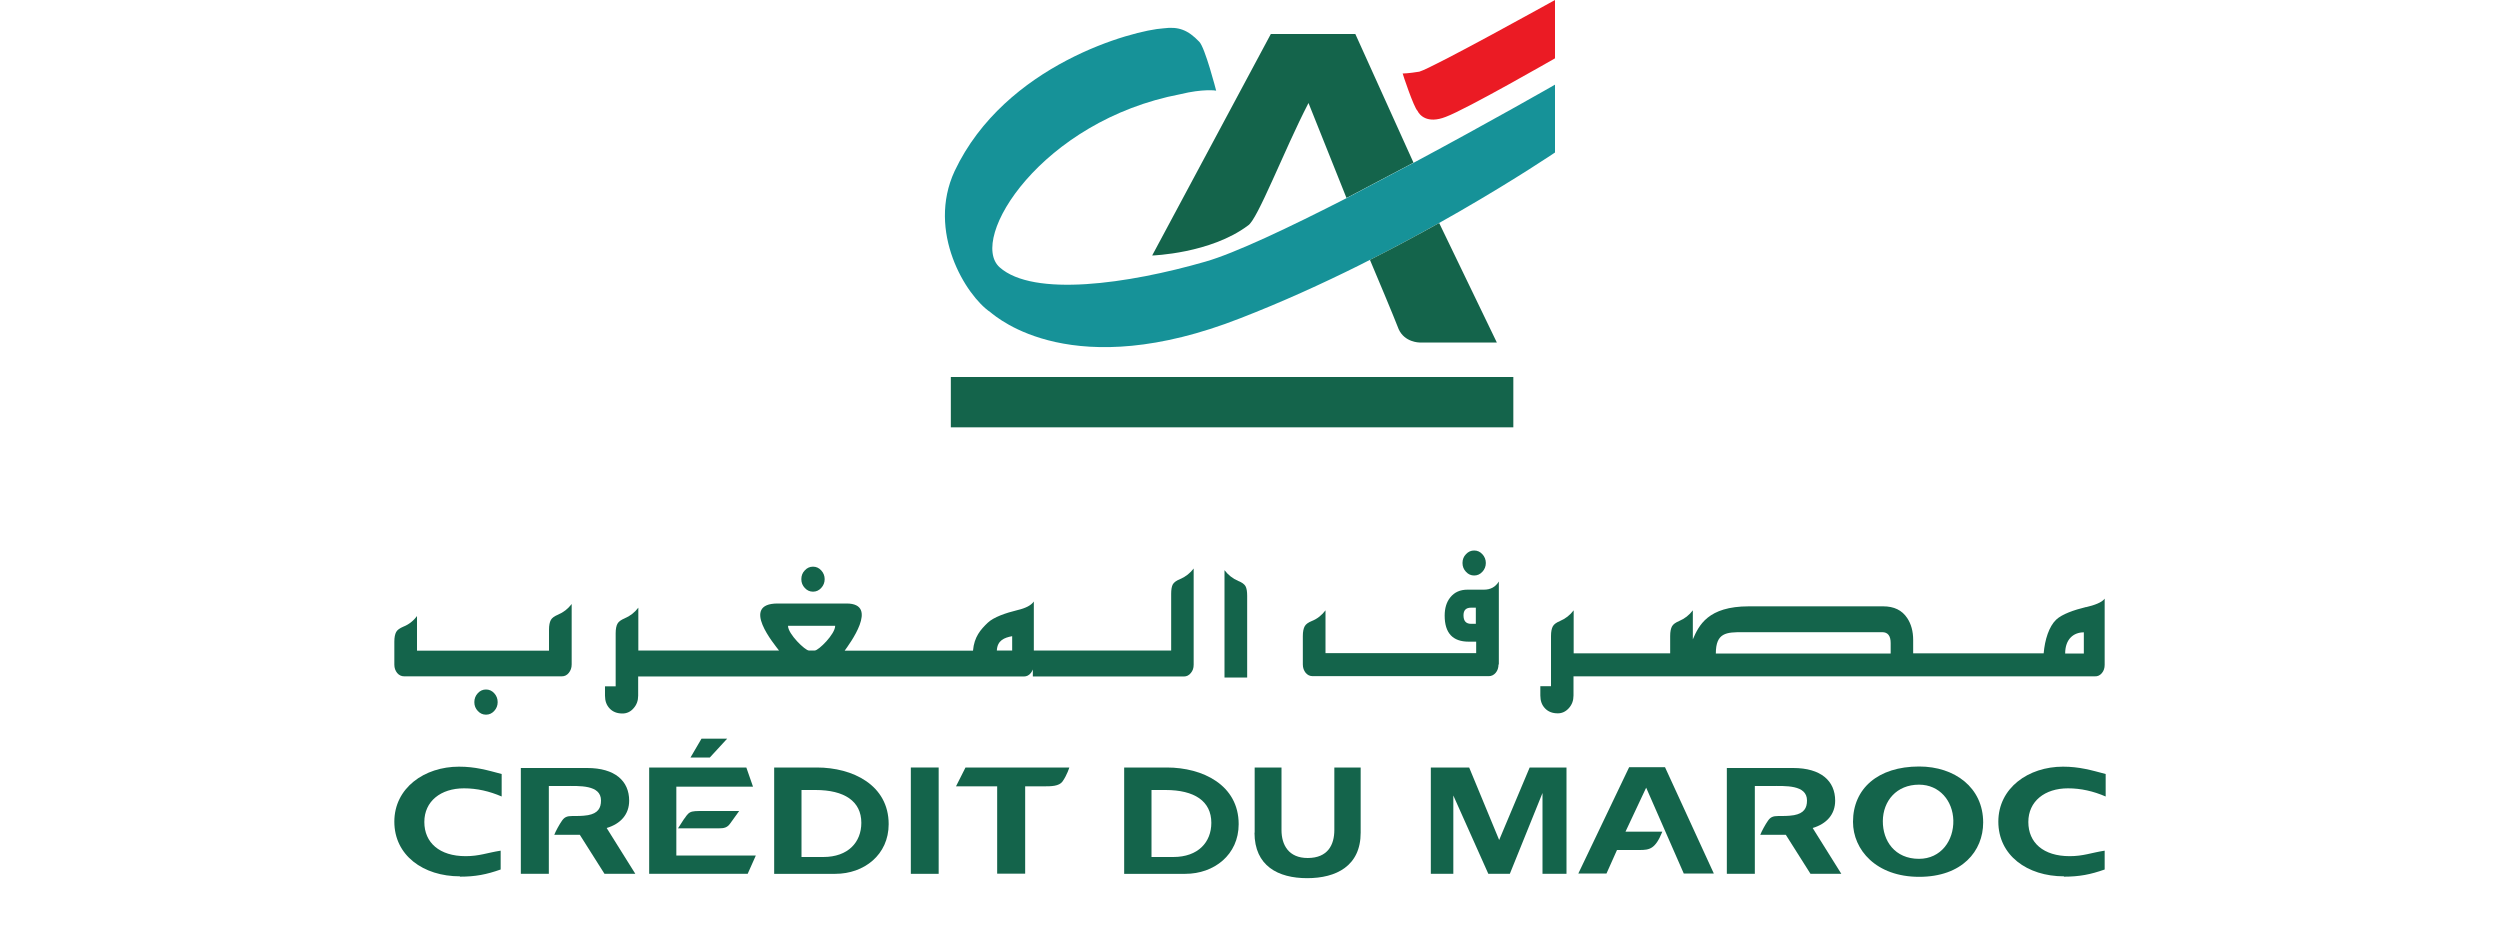
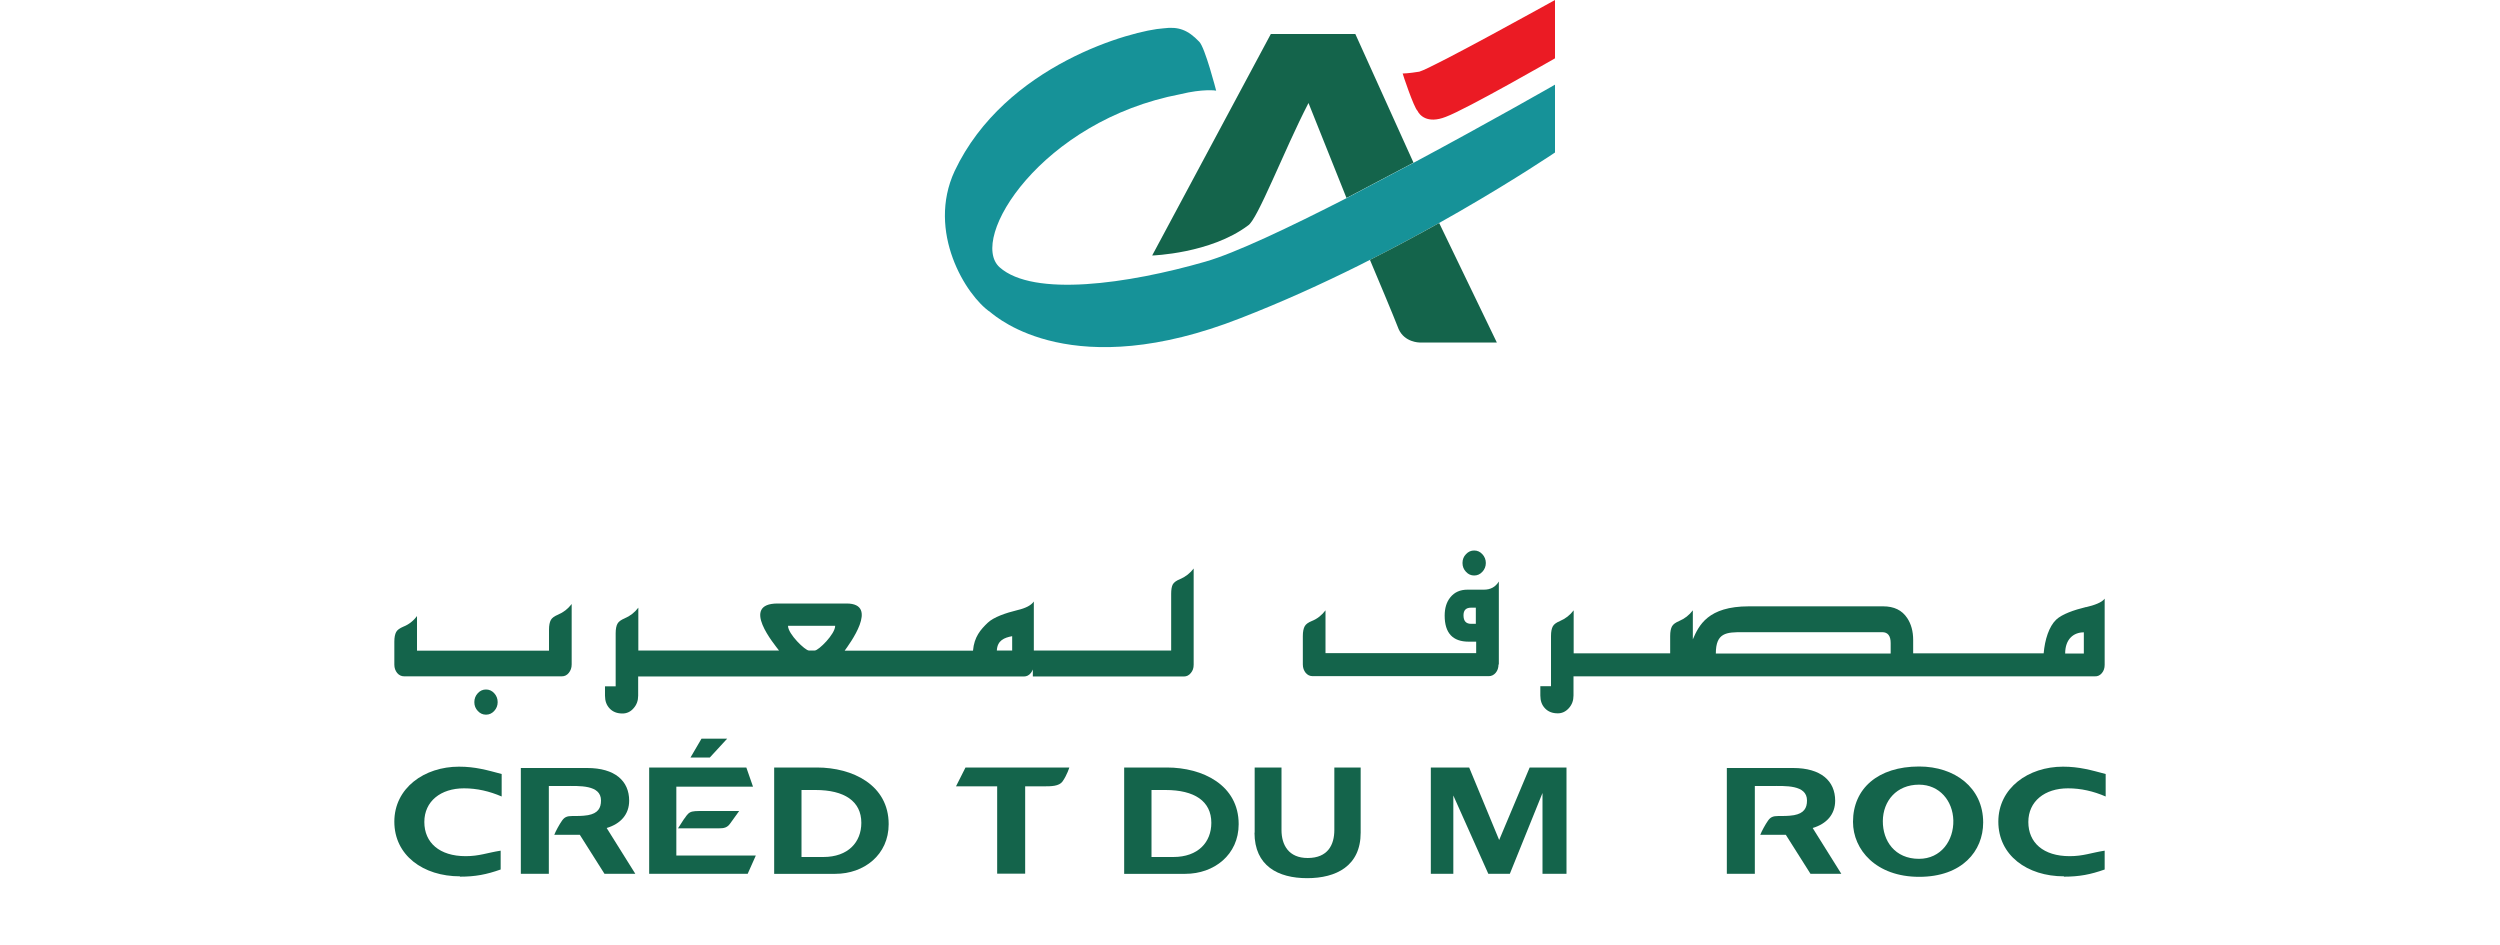
<svg xmlns="http://www.w3.org/2000/svg" id="Layer_1" data-name="Layer 1" viewBox="0 0 150 56.69">
  <defs>
    <style>
      .cls-1 {
        fill: #169298;
      }

      .cls-1, .cls-2, .cls-3 {
        stroke-width: 0px;
      }

      .cls-2 {
        fill: #eb1b24;
      }

      .cls-3 {
        fill: #14644b;
      }
    </style>
  </defs>
  <g>
-     <path id="path290" class="cls-3" d="M90.8,25.64h-33.75v-3.02h33.75v3.02Z" />
    <g id="g292">
      <path id="path294" class="cls-2" d="M93.3,3.5s-5.31,3.05-6.55,3.51c-1.14.45-1.59-.13-1.7-.36-.23-.22-.9-2.24-.89-2.24,0,0,.33,0,1-.11C85.97,4.07,93.3,0,93.3,0v3.5Z" />
    </g>
    <g id="g296">
      <path id="path298" class="cls-3" d="M78.51,6.18l2.28,5.7,4.02-2.12-3.49-7.72h-5.07l-7.12,13.29s3.5-.11,5.75-1.8c.57-.33,2.17-4.53,3.63-7.35" />
    </g>
    <g id="g300">
      <path id="path302" class="cls-1" d="M84.81,9.77l-4.02,2.12c-3.44,1.76-6.71,3.31-8.47,3.81-4.65,1.34-10.31,2.14-12.34.34-1.91-1.7,2.5-8.8,10.85-10.39,1.34-.33,2.14-.22,2.14-.21,0,0-.67-2.61-1.02-2.94-.67-.7-1.23-.92-2.14-.8-1.81.11-9.5,2.16-12.53,8.56-1.69,3.64.67,7.47,2.14,8.47.45.36,4.97,4.3,15.01.36,9.95-3.86,18.86-9.94,18.87-9.94v-4.07s-3.93,2.25-8.49,4.69" />
    </g>
    <g id="g304">
      <path id="path306" class="cls-3" d="M82.2,15.6c.37.87,1.44,3.42,1.72,4.15.36.8,1.25.8,1.25.8h4.64l-3.46-7.17c-1.27.71-2.66,1.46-4.15,2.21" />
    </g>
  </g>
  <g>
    <g id="g308">
      <path id="path310" class="cls-3" d="M27.6,52.58c-2.21,0-3.94-1.26-3.94-3.28s1.8-3.3,3.88-3.3c.99,0,1.69.21,2.56.44v1.35c-.74-.32-1.49-.49-2.26-.49-1.4,0-2.38.78-2.38,2.02s.91,2.05,2.48,2.05c.82,0,1.27-.2,2.1-.33v1.13c-.85.3-1.51.43-2.44.43" />
    </g>
    <g id="g312">
      <path id="path314" class="cls-3" d="M33.26,50.08c.09-.23.3-.61.46-.84.15-.21.29-.28.63-.28.24,0,.57.01.93-.05.6-.11.78-.43.78-.88,0-.96-1.32-.87-2.15-.87h-.98v5.27h-1.68v-6.35h3.98c1.66,0,2.52.77,2.52,1.96,0,.82-.51,1.39-1.35,1.64l1.72,2.75h-1.85l-1.48-2.34h-1.54Z" />
    </g>
    <g id="g316">
      <path id="path318" class="cls-3" d="M38.95,46.05h5.83l.4,1.15h-4.6v4.13h4.77l-.49,1.1h-5.91v-6.38ZM41.07,49.11c.34-.52.4-.44,1.54-.45h1.74l-.54.75c-.18.26-.39.29-.68.29h-2.45s.38-.59.38-.59ZM42.09,44.32h1.54l-1.04,1.13h-1.16s.66-1.13.66-1.13Z" />
    </g>
    <g id="g320">
      <path id="path322" class="cls-3" d="M46.45,46.05h2.56c2.15,0,4.31,1.05,4.31,3.4,0,1.84-1.48,2.98-3.2,2.98h-3.67v-6.38ZM49.4,51.42c1.49,0,2.28-.89,2.28-2.05,0-1.3-1.02-1.97-2.75-1.97h-.84v4.02h1.31Z" />
    </g>
-     <path id="path324" class="cls-3" d="M54.65,46.05h1.67v6.38h-1.67v-6.38h0Z" />
    <g id="g326">
      <path id="path328" class="cls-3" d="M59.81,47.18h-2.45l.57-1.13h6.23s-.14.46-.41.84c-.21.29-.69.29-1.12.29h-1.12v5.24h-1.68v-5.24Z" />
    </g>
    <g id="g330">
      <path id="path332" class="cls-3" d="M67.45,46.05h2.56c2.15,0,4.31,1.05,4.31,3.4,0,1.84-1.48,2.98-3.2,2.98h-3.67v-6.38ZM70.4,51.42c1.49,0,2.28-.89,2.28-2.05,0-1.3-1.01-1.97-2.75-1.97h-.84v4.02h1.31Z" />
    </g>
    <g id="g334">
      <path id="path336" class="cls-3" d="M75.28,49.96v-3.91h1.61v3.75c0,.9.43,1.68,1.57,1.68,1.21,0,1.6-.79,1.6-1.68v-3.75h1.58v3.91c0,2-1.47,2.73-3.21,2.73s-3.16-.73-3.16-2.73" />
    </g>
    <g id="g338">
      <path id="path340" class="cls-3" d="M85.85,46.05h2.3l1.8,4.35,1.83-4.35h2.21v6.38h-1.44v-4.85l-1.96,4.85h-1.29l-2.1-4.7v4.7h-1.35v-6.38Z" />
    </g>
    <g id="g342">
-       <path id="path344" class="cls-3" d="M101.03,52.42l-2.26-5.16-1.24,2.64h2.21c-.42,1.04-.76,1.1-1.37,1.1h-1.35l-.63,1.41h-1.69l3.05-6.38h2.15l2.93,6.38h-1.79Z" />
-     </g>
+       </g>
    <g id="g346">
      <path id="path348" class="cls-3" d="M105.62,50.08c.09-.23.3-.61.46-.84.15-.21.29-.28.63-.28.24,0,.57.01.93-.05.6-.11.78-.43.78-.88,0-.96-1.32-.87-2.15-.87h-.98v5.27h-1.68v-6.35h3.98c1.66,0,2.52.77,2.52,1.96,0,.82-.51,1.39-1.35,1.64l1.72,2.75h-1.85l-1.48-2.34h-1.55Z" />
    </g>
    <g id="g350">
      <path id="path352" class="cls-3" d="M111.18,49.31c0-1.99,1.49-3.32,3.97-3.32,2.13,0,3.84,1.26,3.84,3.36,0,1.71-1.26,3.26-3.84,3.26s-3.97-1.62-3.97-3.3M112.97,49.26c-.01,1.19.72,2.27,2.17,2.27,1.32,0,2.09-1.1,2.06-2.31-.03-1.16-.82-2.14-2.06-2.14-1.35,0-2.16.98-2.17,2.18" />
    </g>
    <g id="g354">
      <path id="path356" class="cls-3" d="M123.84,52.58c-2.21,0-3.94-1.26-3.94-3.28s1.8-3.3,3.88-3.3c.98,0,1.69.21,2.56.44v1.35c-.74-.32-1.49-.49-2.26-.49-1.4,0-2.38.78-2.38,2.02s.9,2.05,2.48,2.05c.82,0,1.27-.2,2.1-.33v1.13c-.85.3-1.51.43-2.44.43" />
    </g>
    <g id="g358">
      <path id="path360" class="cls-3" d="M34.3,39.87c0,.2-.06.36-.17.5-.11.14-.25.21-.42.21h-9.46c-.17,0-.31-.07-.42-.2-.11-.14-.17-.3-.17-.5v-1.38c0-.26.04-.45.11-.58.07-.13.22-.23.43-.32.33-.13.61-.35.82-.64v2.08h7.92v-1.26c0-.26.04-.45.11-.58.07-.13.22-.23.43-.32.33-.14.6-.35.82-.64v3.64Z" />
    </g>
    <g id="g362">
      <path id="path364" class="cls-3" d="M71.63,34.1c-.22.29-.5.51-.83.65-.21.08-.36.19-.43.31-.07.13-.1.32-.1.58v3.39h-8.24v-2.94c-.16.23-.49.4-.96.51-.74.18-1.45.43-1.8.76-.43.41-.82.85-.89,1.68h-7.7c.25-.35,2.11-2.83.11-2.83h-4.13c-2.27,0-.18,2.47.08,2.82h-8.44v-2.57c-.22.29-.49.5-.82.64-.21.09-.36.19-.43.32-.07.12-.11.32-.11.58v3.18h-.64v.56c0,.32.09.57.28.77.19.2.44.3.77.3.25,0,.48-.1.66-.31.19-.21.28-.46.28-.76v-1.15h23.14c.17,0,.31-.07.42-.21.05-.06.09-.14.12-.21v.42h9.06c.17,0,.31-.07.42-.21.12-.14.17-.3.17-.5v-5.77ZM48.88,39.03h-.35c-.22,0-1.25-.99-1.25-1.48h2.83c0,.5-1,1.48-1.22,1.48M60.73,39.03h-.92c.03-.61.45-.77.92-.86v.86Z" />
    </g>
    <g id="g366">
-       <path id="path368" class="cls-3" d="M73.47,40.65v-6.44c.22.29.5.51.83.65.21.08.36.19.43.31.07.13.1.32.1.58v4.9h-1.36Z" />
-     </g>
+       </g>
    <g id="g370">
      <path id="path372" class="cls-3" d="M89.91,39.87c0,.2-.06.37-.17.5-.12.14-.26.2-.42.2h-10.56c-.17,0-.31-.07-.42-.2-.11-.14-.17-.3-.17-.5v-1.71c0-.26.04-.45.11-.58.07-.13.21-.23.43-.32.33-.13.6-.35.82-.64v2.57h9.04v-.69h-.45c-.96,0-1.44-.52-1.44-1.56,0-.45.11-.82.34-1.1.25-.31.59-.46,1.03-.46h.99c.39,0,.69-.16.89-.49v4.98ZM88.55,37.43v-.97h-.28c-.31,0-.46.15-.46.46,0,.34.15.51.46.51h.28Z" />
    </g>
    <g id="g374">
      <path id="path376" class="cls-3" d="M89.15,33.78c0,.2-.07.38-.21.53-.14.15-.3.22-.49.22s-.35-.07-.49-.22c-.14-.15-.21-.32-.21-.53s.07-.39.21-.53c.14-.15.3-.22.49-.22s.35.07.49.22c.14.15.21.33.21.53" />
    </g>
    <g id="g378">
-       <path id="path380" class="cls-3" d="M49.48,34.75c0,.2-.07.38-.21.53-.14.15-.3.22-.49.22s-.35-.07-.49-.22c-.14-.15-.21-.32-.21-.53s.07-.39.21-.53c.14-.15.3-.22.49-.22s.35.07.49.22c.14.15.21.33.21.53" />
-     </g>
+       </g>
    <g id="g382">
      <path id="path384" class="cls-3" d="M29.86,42.13c0,.2-.07.38-.21.53-.14.15-.3.22-.49.22s-.35-.07-.49-.22c-.14-.15-.21-.32-.21-.53s.07-.39.21-.54c.14-.15.3-.22.49-.22s.35.07.49.22c.14.15.21.33.21.54" />
    </g>
    <g id="g386">
      <path id="path388" class="cls-3" d="M125.17,36.42c-.74.18-1.45.43-1.8.76-.43.41-.68,1.2-.75,2.02h-7.83v-.8c0-.52-.12-.96-.36-1.32-.31-.47-.79-.7-1.44-.7h-8.06c-2.46,0-3,1.15-3.36,1.98v-1.74c-.22.29-.49.5-.82.64-.21.09-.36.19-.43.32-.07.13-.11.32-.11.58v1.04h-5.79v-2.58c-.22.29-.49.5-.82.64-.21.09-.36.19-.43.32-.07.13-.11.32-.11.58v3.01h-.64v.56c0,.32.09.57.28.77.19.2.44.3.77.3.25,0,.47-.1.66-.31.19-.21.28-.46.28-.76v-1.15h31.28c.17.01.31-.06.42-.19.12-.14.17-.31.17-.5v-3.97c-.16.23-.64.4-1.12.51M113.44,39.21h-10.49c0-1.26.64-1.28,1.62-1.28h8.36c.34,0,.51.22.51.65,0,0,0,.63,0,.63ZM125.02,39.21h-1.11c0-.87.51-1.27,1.12-1.27,0,0,0,1.27,0,1.27Z" />
    </g>
  </g>
</svg>